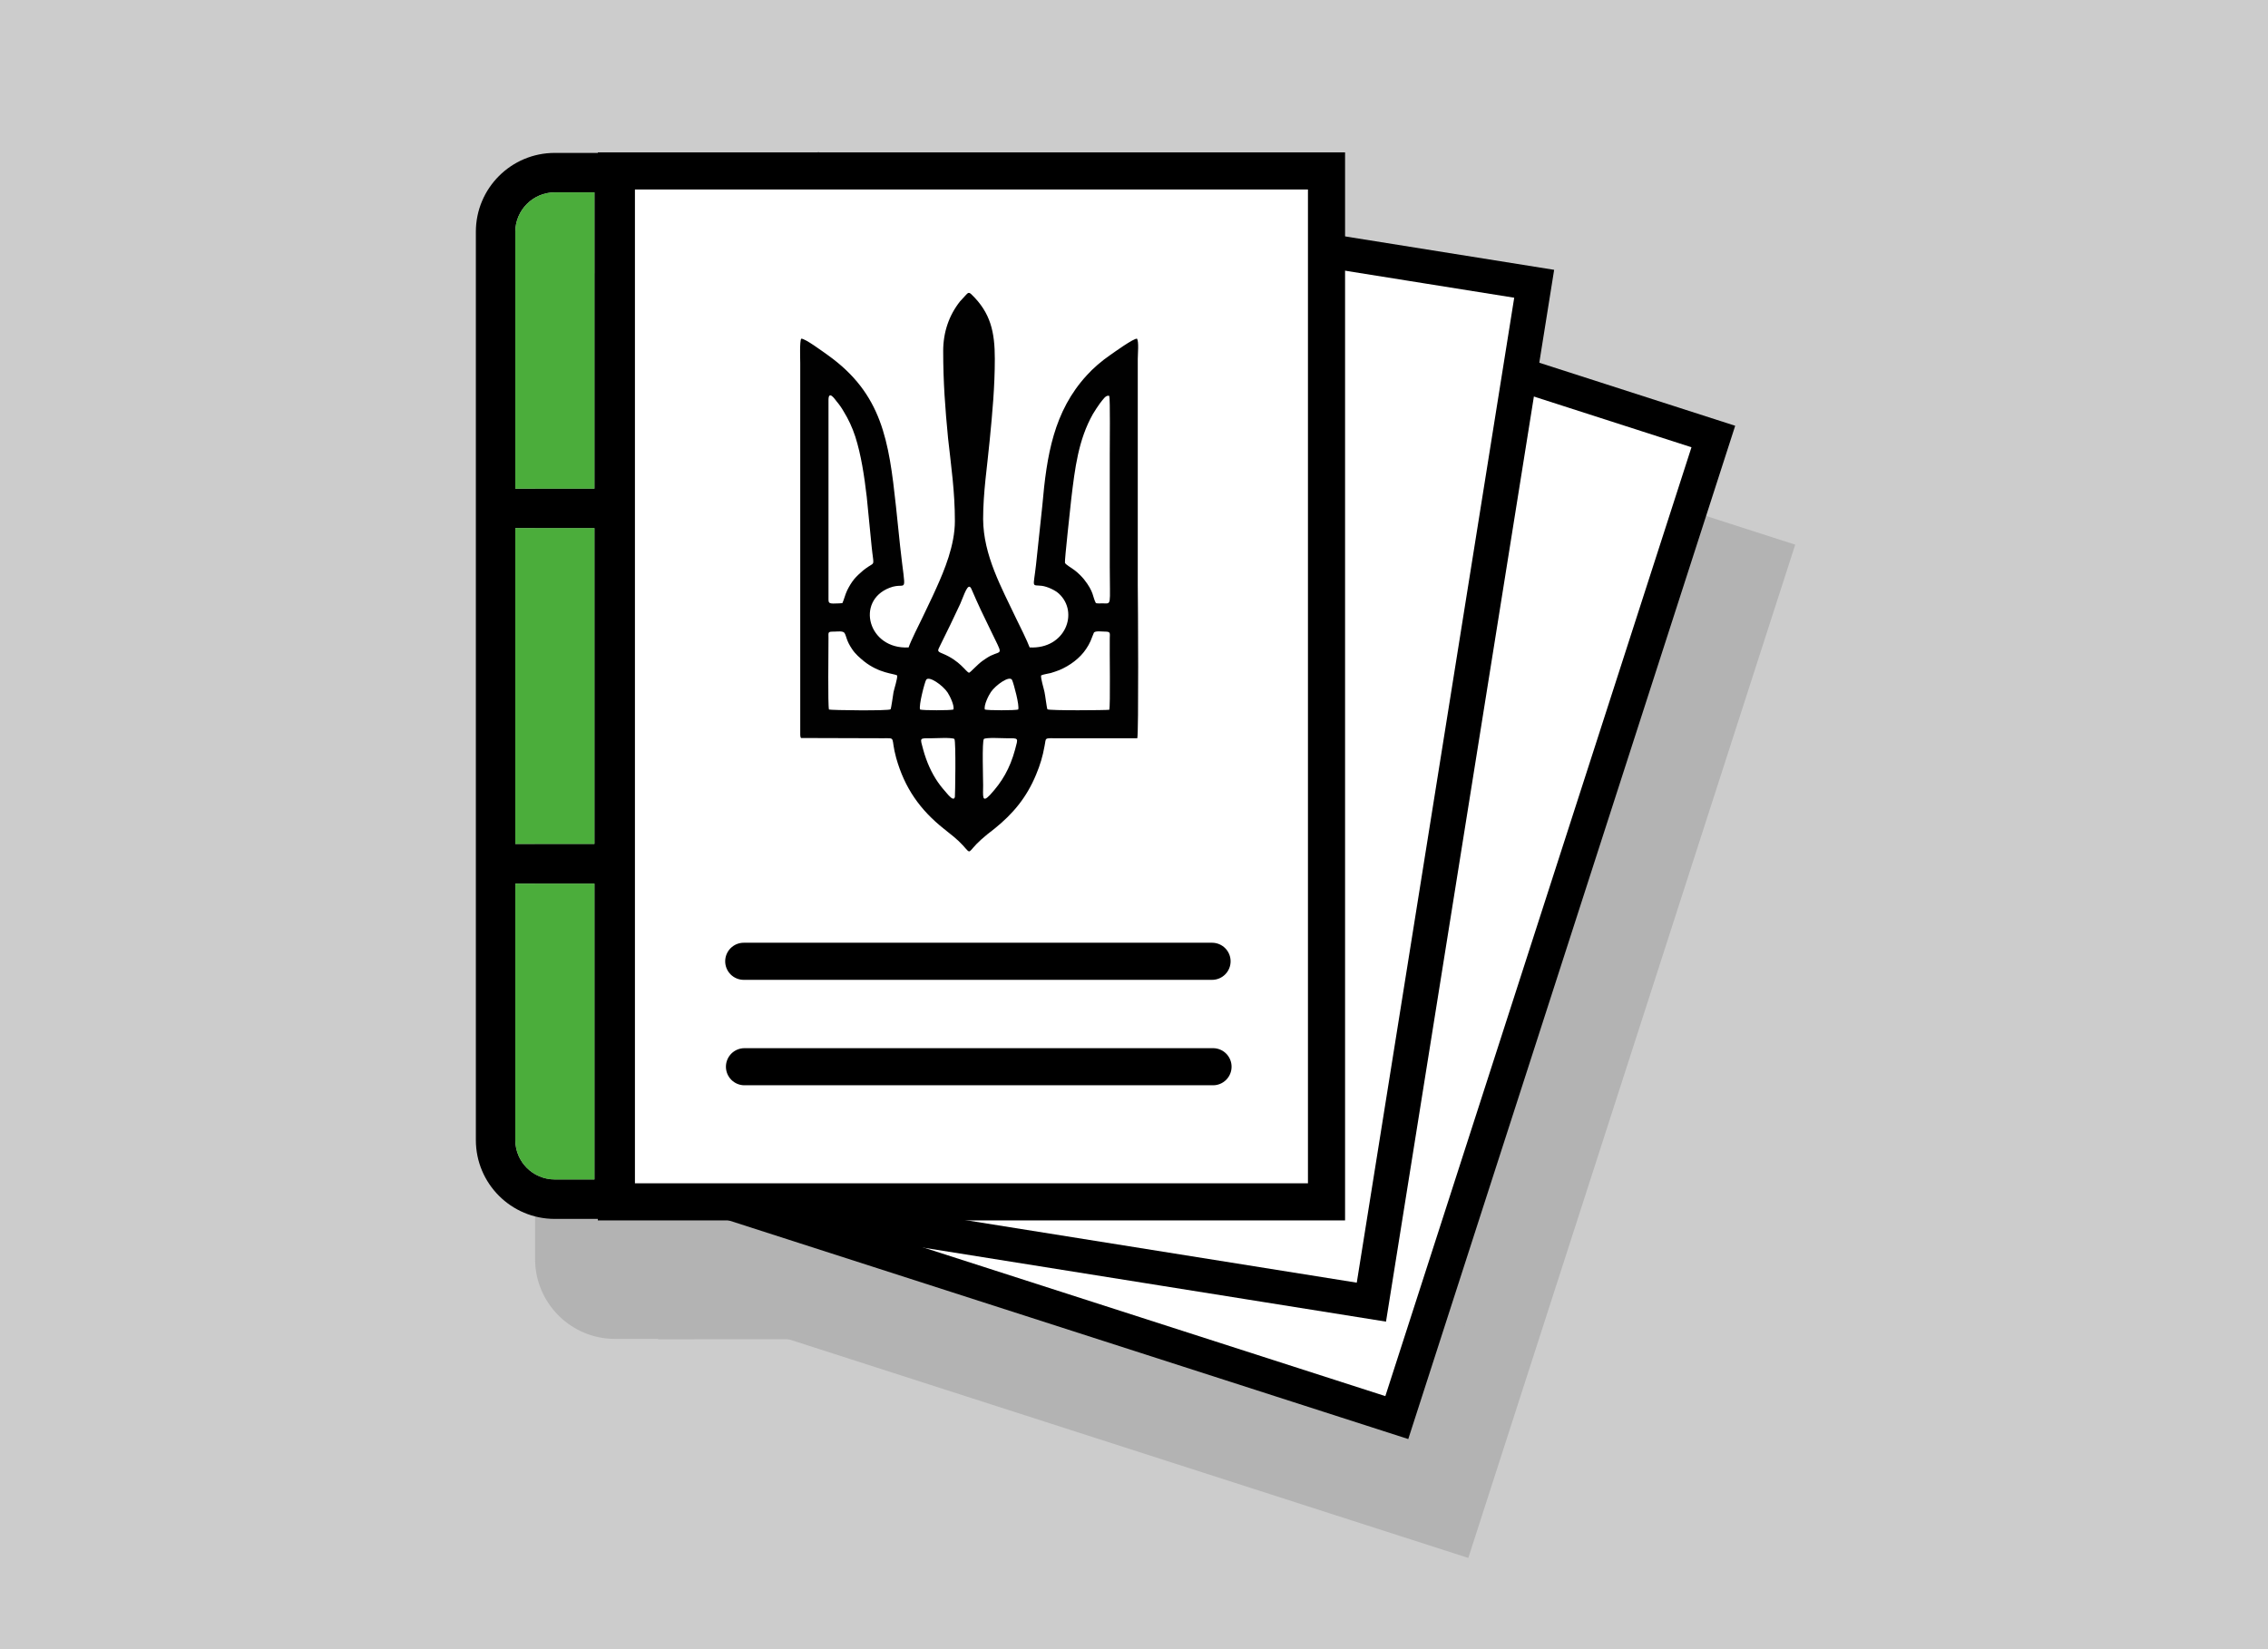
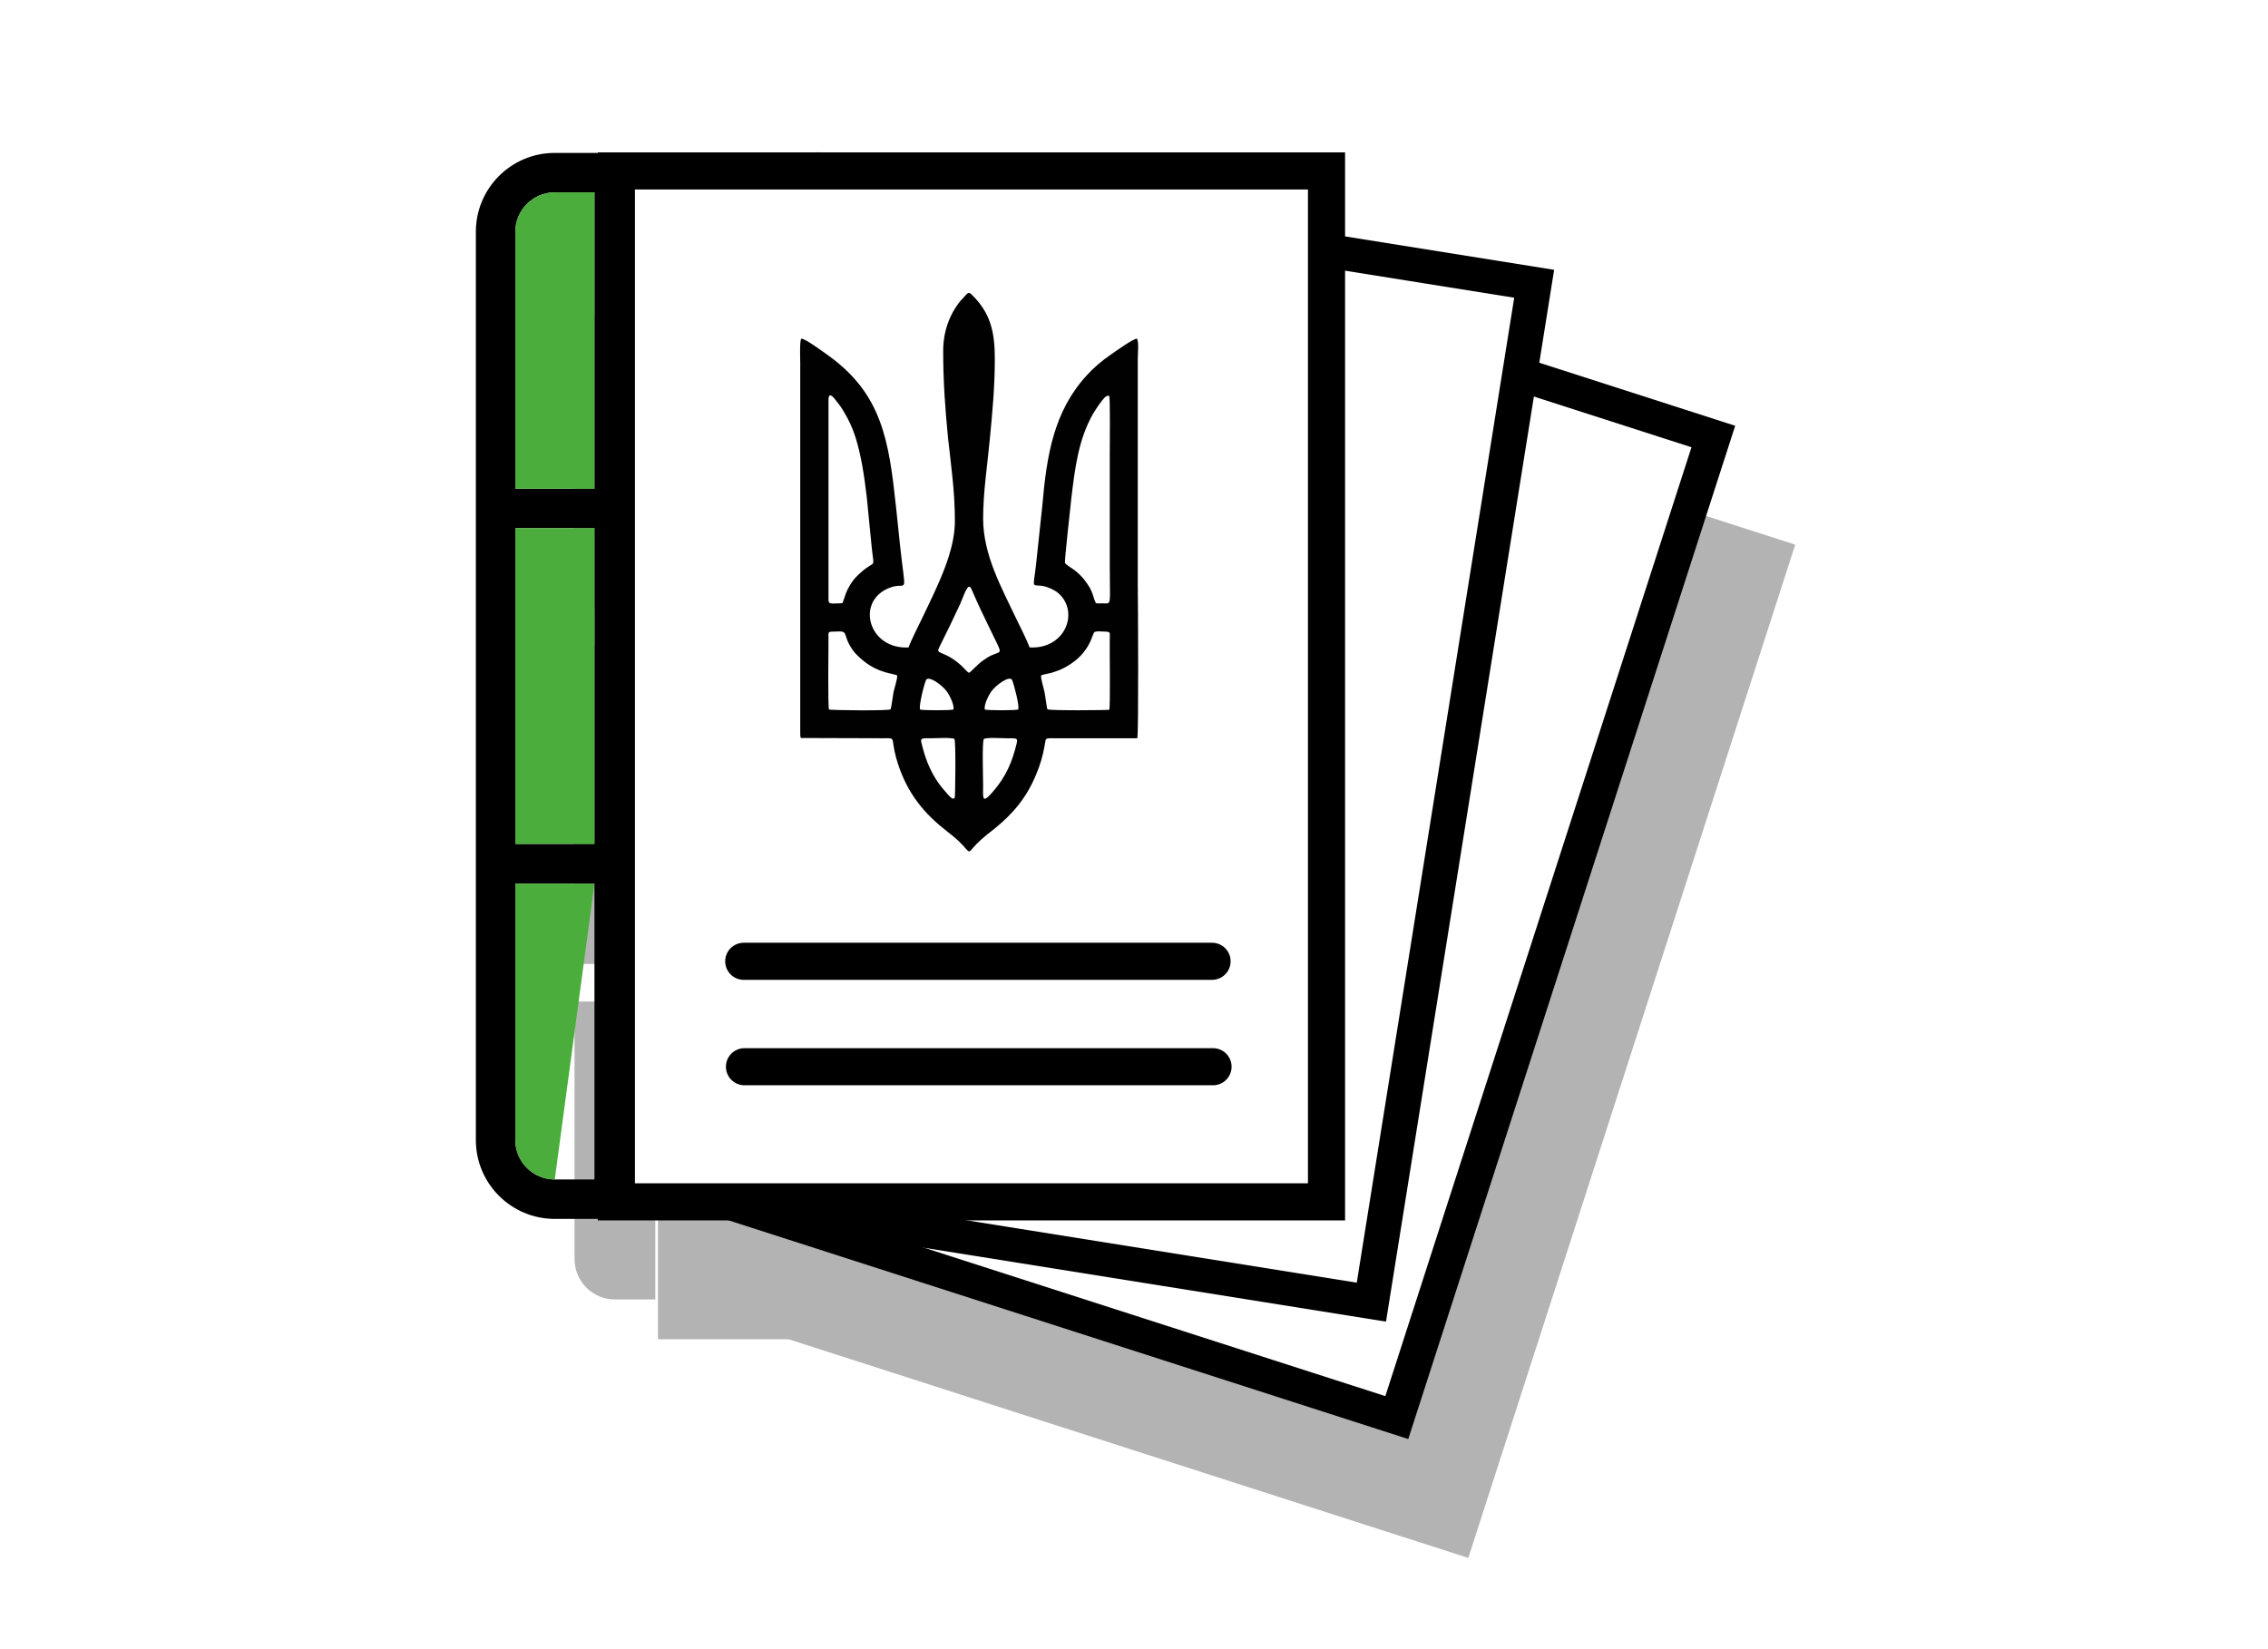
<svg xmlns="http://www.w3.org/2000/svg" xml:space="preserve" width="100%" height="100%" version="1.1" style="shape-rendering:geometricPrecision; text-rendering:geometricPrecision; image-rendering:optimizeQuality; fill-rule:evenodd; clip-rule:evenodd" viewBox="0 0 9313 6773">
  <defs>
    <style type="text/css">
   
    .str3 {stroke:black;stroke-width:152.39}
    .str0 {stroke:#B3B3B3;stroke-width:152.39}
    .str1 {stroke:#B3B3B3;stroke-width:7.62}
    .str4 {stroke:black;stroke-width:152.39;stroke-linecap:round;stroke-linejoin:round}
    .str2 {stroke:#B3B3B3;stroke-width:152.39;stroke-linecap:round;stroke-linejoin:round}
    .fil2 {fill:none}
    .fil4 {fill:black}
    .fil6 {fill:#010101}
    .fil5 {fill:#4BAD3B}
    .fil1 {fill:#B3B3B3}
    .fil0 {fill:#CCCCCC}
    .fil3 {fill:white}
   
  </style>
  </defs>
  <g id="Слой_x0020_1">
    <g id="_230347705024">
-       <rect class="fil0" width="9313" height="6773" />
      <g>
        <rect class="fil1 str0" transform="matrix(-0.898 -0.289 -0.28 0.868 7281.91 2281.04)" width="3091" height="4642" />
        <rect class="fil1 str0" transform="matrix(-0.932 -0.149 -0.144 0.901 6546.25 1653.75)" width="3091" height="4642" />
-         <path class="fil1 str1" d="M2363 1440l0 1055 324 0 0 -1217 -162 0c-90,0 -162,73 -162,162zm485 -324l0 4379 -161 0 -162 0c-179,0 -324,-146 -324,-324l0 -1054 0 -1622 0 -1055c0,-178 145,-324 324,-324l162 0 161 0zm-161 1541l-324 0 0 1298 324 0 0 -1298zm0 1460l-324 0 0 1054c0,89 72,162 162,162l162 0 0 -1216z" />
        <rect class="fil1 str0" x="2778" y="1190" width="2916" height="4234" />
        <path class="fil1 str1" d="M2363 1440l0 1055 324 0 0 -1217 -162 0c-90,0 -162,73 -162,162z" />
        <polygon class="fil1 str1" points="2687,2657 2363,2657 2363,3955 2687,3955 " />
        <path class="fil1 str1" d="M2687 4117l-324 0 0 1054c0,89 72,162 162,162l162 0 0 -1216z" />
-         <path class="fil1 str1" d="M4286 3523c11,-6 77,-3 95,-3 51,0 46,-3 33,47 -20,77 -53,132 -103,186 -34,36 -27,4 -27,-39 0,-27 -5,-179 2,-191zm-121 0c7,11 3,236 3,239 -6,18 -24,-5 -27,-9 -16,-17 -30,-33 -44,-53 -25,-38 -46,-82 -59,-133 -14,-50 -18,-47 33,-47 17,0 84,-3 94,3zm125 -121c-5,-17 16,-59 25,-71 20,-28 78,-71 88,-49 7,15 30,104 24,121 -11,3 -125,3 -137,-1zm-265 1c-7,-18 19,-113 25,-123 10,-18 67,23 87,52 9,12 29,53 24,70 -12,4 -125,4 -136,1zm496 -140c7,-5 29,-8 40,-11 12,-3 23,-7 36,-12 42,-17 84,-48 110,-87 6,-9 12,-21 18,-32 3,-6 11,-32 13,-34 7,-9 34,-5 46,-5 25,0 19,7 19,30 0,49 3,274 -2,291 -10,3 -247,5 -253,-1 -3,-7 -9,-59 -12,-72 -3,-14 -17,-56 -15,-67zm-870 140c-6,-17 -2,-243 -2,-293 -1,-26 -4,-28 23,-28 12,0 37,-4 42,6 8,14 8,31 32,67 13,19 31,35 48,49 63,50 123,50 136,59 2,11 -11,53 -14,68 -3,12 -9,65 -12,71 -6,6 -245,3 -253,1zm575 -152c-14,-5 -36,-49 -109,-78 -25,-10 -19,-13 -8,-36 27,-57 54,-111 80,-168 17,-36 33,-94 47,-61 27,64 49,108 78,169 51,107 48,81 1,105 -12,5 -24,13 -33,19 -23,17 -49,48 -56,50zm520 -286c-14,-26 -6,-44 -48,-97 -9,-12 -26,-28 -37,-37 -14,-11 -40,-24 -42,-31 -2,-10 23,-235 27,-264 14,-124 29,-241 89,-347 9,-17 18,-29 29,-44 12,-17 23,-35 37,-31 5,14 2,198 2,247l0 454c0,167 9,152 -29,152 -10,0 -20,0 -28,-2zm-1097 -834c0,-42 25,-4 32,5 11,14 21,27 31,43 17,30 34,65 46,102 25,76 38,162 47,248l21 202c8,80 15,67 -13,85 -8,5 -14,9 -22,15 -11,9 -28,25 -37,37 -11,13 -20,26 -29,44 -8,16 -13,42 -19,54l-13 1c-42,1 -44,1 -44,-18l0 -818zm471 -200c0,126 7,233 20,357 12,118 28,219 28,341 0,98 -43,202 -77,277 -20,42 -38,79 -58,120 -13,28 -47,97 -56,122 -165,8 -219,-192 -78,-246 76,-29 67,48 43,-172 -6,-54 -10,-108 -16,-163 -30,-269 -57,-461 -279,-619 -20,-14 -96,-71 -110,-69 -7,11 -4,84 -4,102l0 1526c0,6 1,8 3,12l337 1c55,0 29,-6 54,81 35,125 97,213 195,291 30,24 53,41 79,69 37,40 16,29 74,-24 17,-16 35,-29 54,-45 77,-61 133,-129 173,-224 15,-37 26,-75 34,-114 7,-37 -6,-34 56,-34l324 0c7,-17 3,-561 3,-628l0 -930c0,-21 5,-69 -4,-83 -14,-2 -94,56 -109,67 -35,25 -71,55 -97,83 -135,149 -164,329 -183,536l-25 245c-11,96 -20,79 24,84 23,3 54,19 70,33 83,76 26,228 -121,221 -8,-25 -42,-93 -55,-121 -60,-124 -135,-258 -135,-407 0,-110 17,-217 27,-324 11,-112 21,-219 21,-334 0,-110 -17,-188 -96,-265 -12,-11 -17,-4 -25,5 -8,8 -15,15 -22,24 -45,57 -69,126 -69,205z" />
        <line class="fil2 str2" x1="3301" y1="4436" x2="5224" y2="4436" />
        <line class="fil2 str2" x1="3304" y1="4869" x2="5227" y2="4869" />
      </g>
      <rect class="fil3 str3" transform="matrix(-0.898 -0.289 -0.28 0.868 7035.4 1792.74)" width="3091" height="4642" />
      <rect class="fil3 str3" transform="matrix(-0.932 -0.149 -0.144 0.901 6299.73 1165.45)" width="3091" height="4642" />
      <path class="fil4" d="M2116 952l0 1055 325 0 0 -1217 -163 0c-89,0 -162,73 -162,162zm485 -324l0 4378 -160 0 -163 0c-179,0 -324,-145 -324,-324l0 -1053 0 -1622 0 -1055c0,-179 145,-324 324,-324l163 0 160 0zm-160 1541l-325 0 0 1297 325 0 0 -1297zm0 1460l-325 0 0 1053c0,90 73,162 162,162l163 0 0 -1215z" />
      <rect class="fil3 str3" x="2531" y="702" width="2916" height="4234" />
      <path class="fil5" d="M2116 952l0 1055 325 0 0 -1217 -163 0c-89,0 -162,73 -162,162z" />
      <polygon class="fil5" points="2441,2169 2116,2169 2116,3466 2441,3466 " />
-       <path class="fil5" d="M2441 3629l-325 0 0 1053c0,90 73,162 162,162l163 0 0 -1215z" />
+       <path class="fil5" d="M2441 3629l-325 0 0 1053c0,90 73,162 162,162z" />
      <path class="fil6" d="M4040 3035c10,-7 77,-3 94,-3 51,0 47,-3 34,47 -21,77 -53,132 -103,186 -34,36 -28,3 -28,-40 0,-27 -5,-178 3,-190zm-121 0c7,10 3,236 2,238 -5,19 -23,-5 -27,-8 -15,-17 -29,-33 -43,-53 -26,-38 -46,-82 -60,-133 -13,-50 -18,-47 34,-47 17,0 84,-4 94,3zm125 -121c-5,-18 16,-59 25,-72 19,-28 77,-70 87,-49 7,16 31,105 25,121 -12,4 -125,4 -137,0zm-266 0c-6,-17 19,-112 25,-122 11,-18 68,22 88,52 8,12 29,53 24,70 -12,4 -126,4 -137,0zm497 -140c7,-4 28,-7 40,-10 12,-4 23,-7 35,-12 43,-18 85,-49 110,-87 7,-10 13,-21 18,-32 3,-6 12,-32 14,-35 6,-8 34,-4 46,-4 24,0 19,7 19,29 -1,50 3,275 -2,292 -10,2 -248,4 -254,-2 -3,-6 -9,-58 -12,-71 -3,-15 -16,-56 -14,-68zm-871 140c-5,-17 -2,-242 -2,-293 0,-25 -4,-27 23,-27 13,0 37,-4 43,6 8,13 7,31 31,66 13,20 32,36 49,50 63,50 123,50 136,58 2,12 -12,54 -15,69 -2,11 -9,64 -12,70 -6,7 -245,4 -253,1zm575 -151c-14,-5 -36,-49 -109,-79 -25,-10 -19,-12 -8,-36 28,-56 54,-110 81,-168 16,-36 32,-93 46,-61 28,65 49,109 79,170 51,107 48,81 0,104 -12,6 -23,14 -32,20 -24,17 -50,48 -57,50zm521 -286c-14,-26 -7,-45 -49,-98 -9,-11 -25,-27 -37,-36 -14,-11 -40,-25 -41,-32 -2,-9 23,-234 26,-263 15,-125 29,-242 89,-348 10,-16 18,-29 29,-44 13,-16 24,-35 38,-30 4,13 2,198 2,247l0 454c0,166 9,151 -30,151 -9,0 -20,1 -27,-1zm-1098 -834c0,-42 26,-4 33,5 11,13 21,27 30,43 18,29 35,65 47,102 24,75 37,162 47,247l20 203c8,80 15,66 -13,84 -8,5 -14,10 -22,16 -11,9 -28,25 -37,36 -11,14 -19,27 -28,45 -8,16 -14,41 -20,53l-13 1c-42,2 -44,1 -44,-18l0 -817zm471 -201c0,127 8,234 20,358 13,118 28,219 28,340 0,99 -43,202 -77,277 -19,43 -38,80 -57,121 -13,27 -48,96 -56,121 -166,9 -219,-191 -78,-245 75,-29 67,48 43,-172 -6,-54 -11,-109 -17,-163 -29,-269 -57,-461 -279,-620 -20,-14 -95,-70 -110,-68 -7,11 -4,84 -4,101l0 1526c0,7 1,9 3,13l337 1c56,0 30,-7 54,81 35,124 98,213 196,291 30,24 53,41 78,68 37,41 16,29 75,-24 17,-15 34,-29 54,-44 77,-62 133,-129 172,-224 16,-38 27,-75 34,-115 8,-37 -5,-33 56,-33l325 0c6,-17 3,-562 2,-628l0 -930c0,-21 5,-70 -3,-83 -14,-2 -94,56 -110,67 -35,24 -71,55 -96,83 -136,148 -165,328 -183,536l-26 244c-11,97 -19,80 24,85 23,3 55,18 70,32 84,77 26,229 -120,221 -9,-25 -42,-92 -56,-120 -59,-125 -134,-258 -135,-407 0,-111 17,-217 27,-324 11,-112 21,-220 21,-334 0,-110 -17,-189 -96,-265 -12,-12 -16,-4 -25,5 -7,8 -14,15 -22,24 -45,57 -69,126 -69,204z" />
      <line class="fil2 str4" x1="3054" y1="3948" x2="4977" y2="3948" />
      <line class="fil2 str4" x1="3057" y1="4381" x2="4981" y2="4381" />
    </g>
  </g>
</svg>